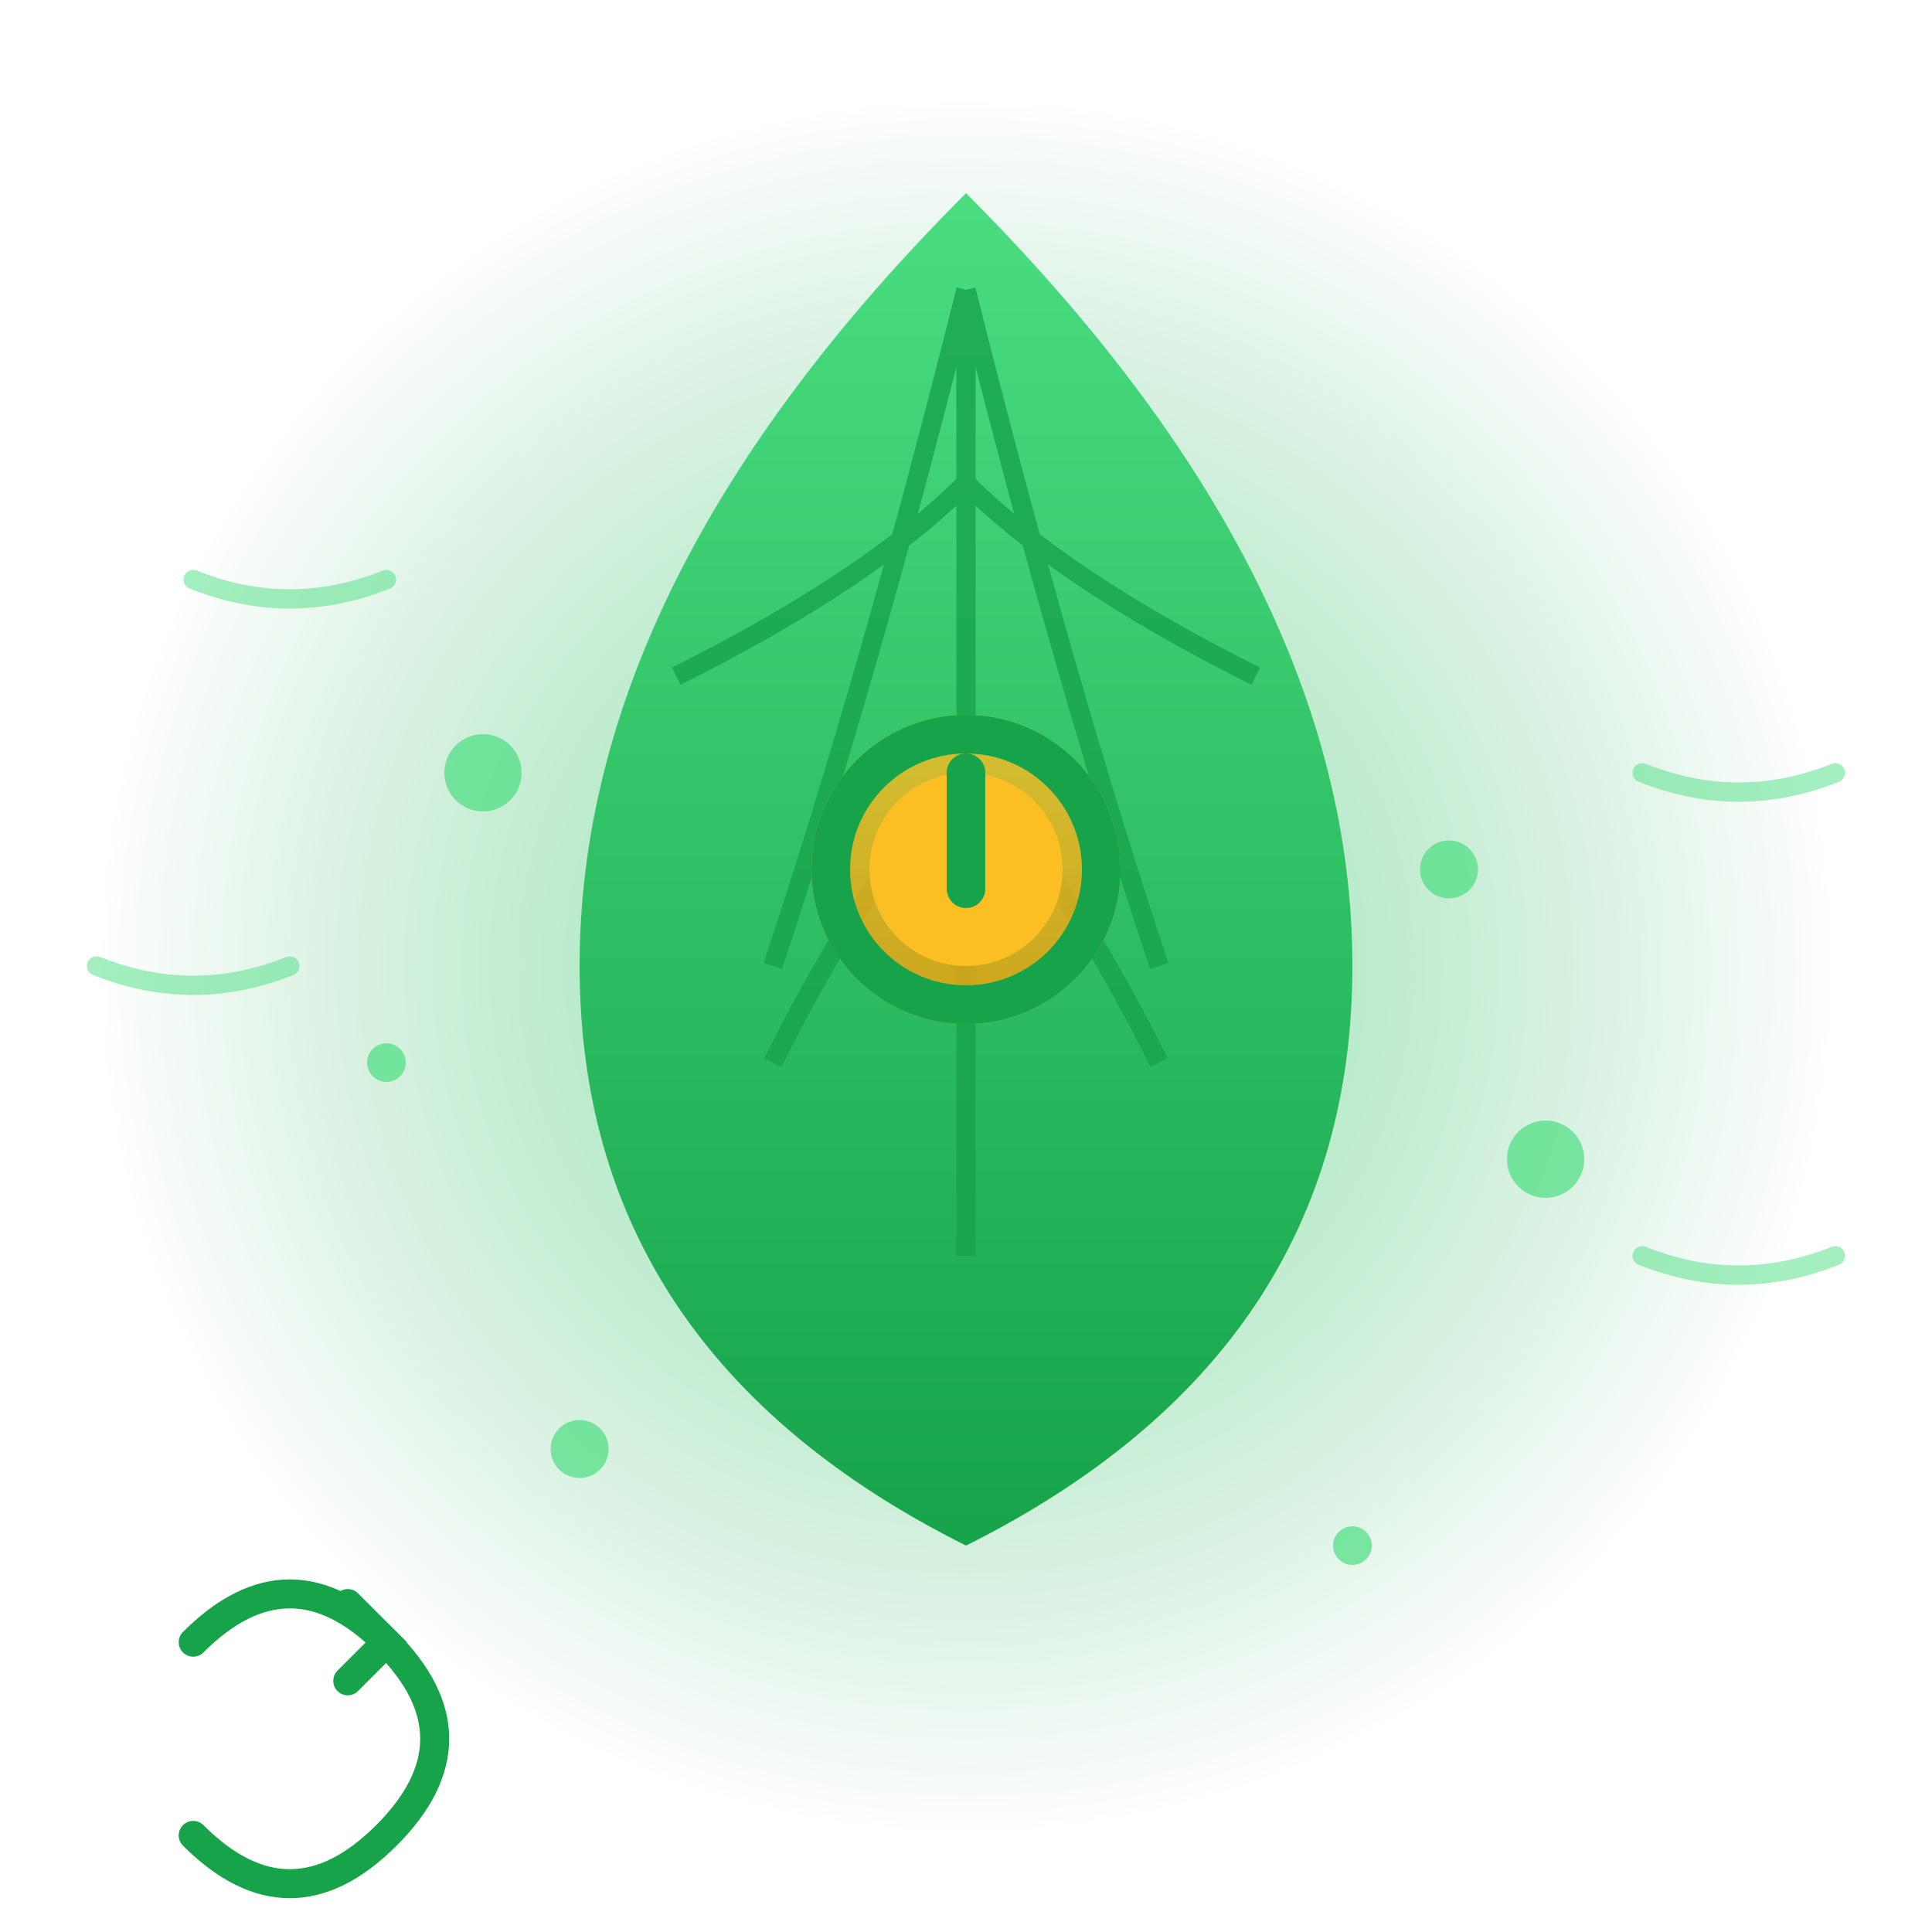
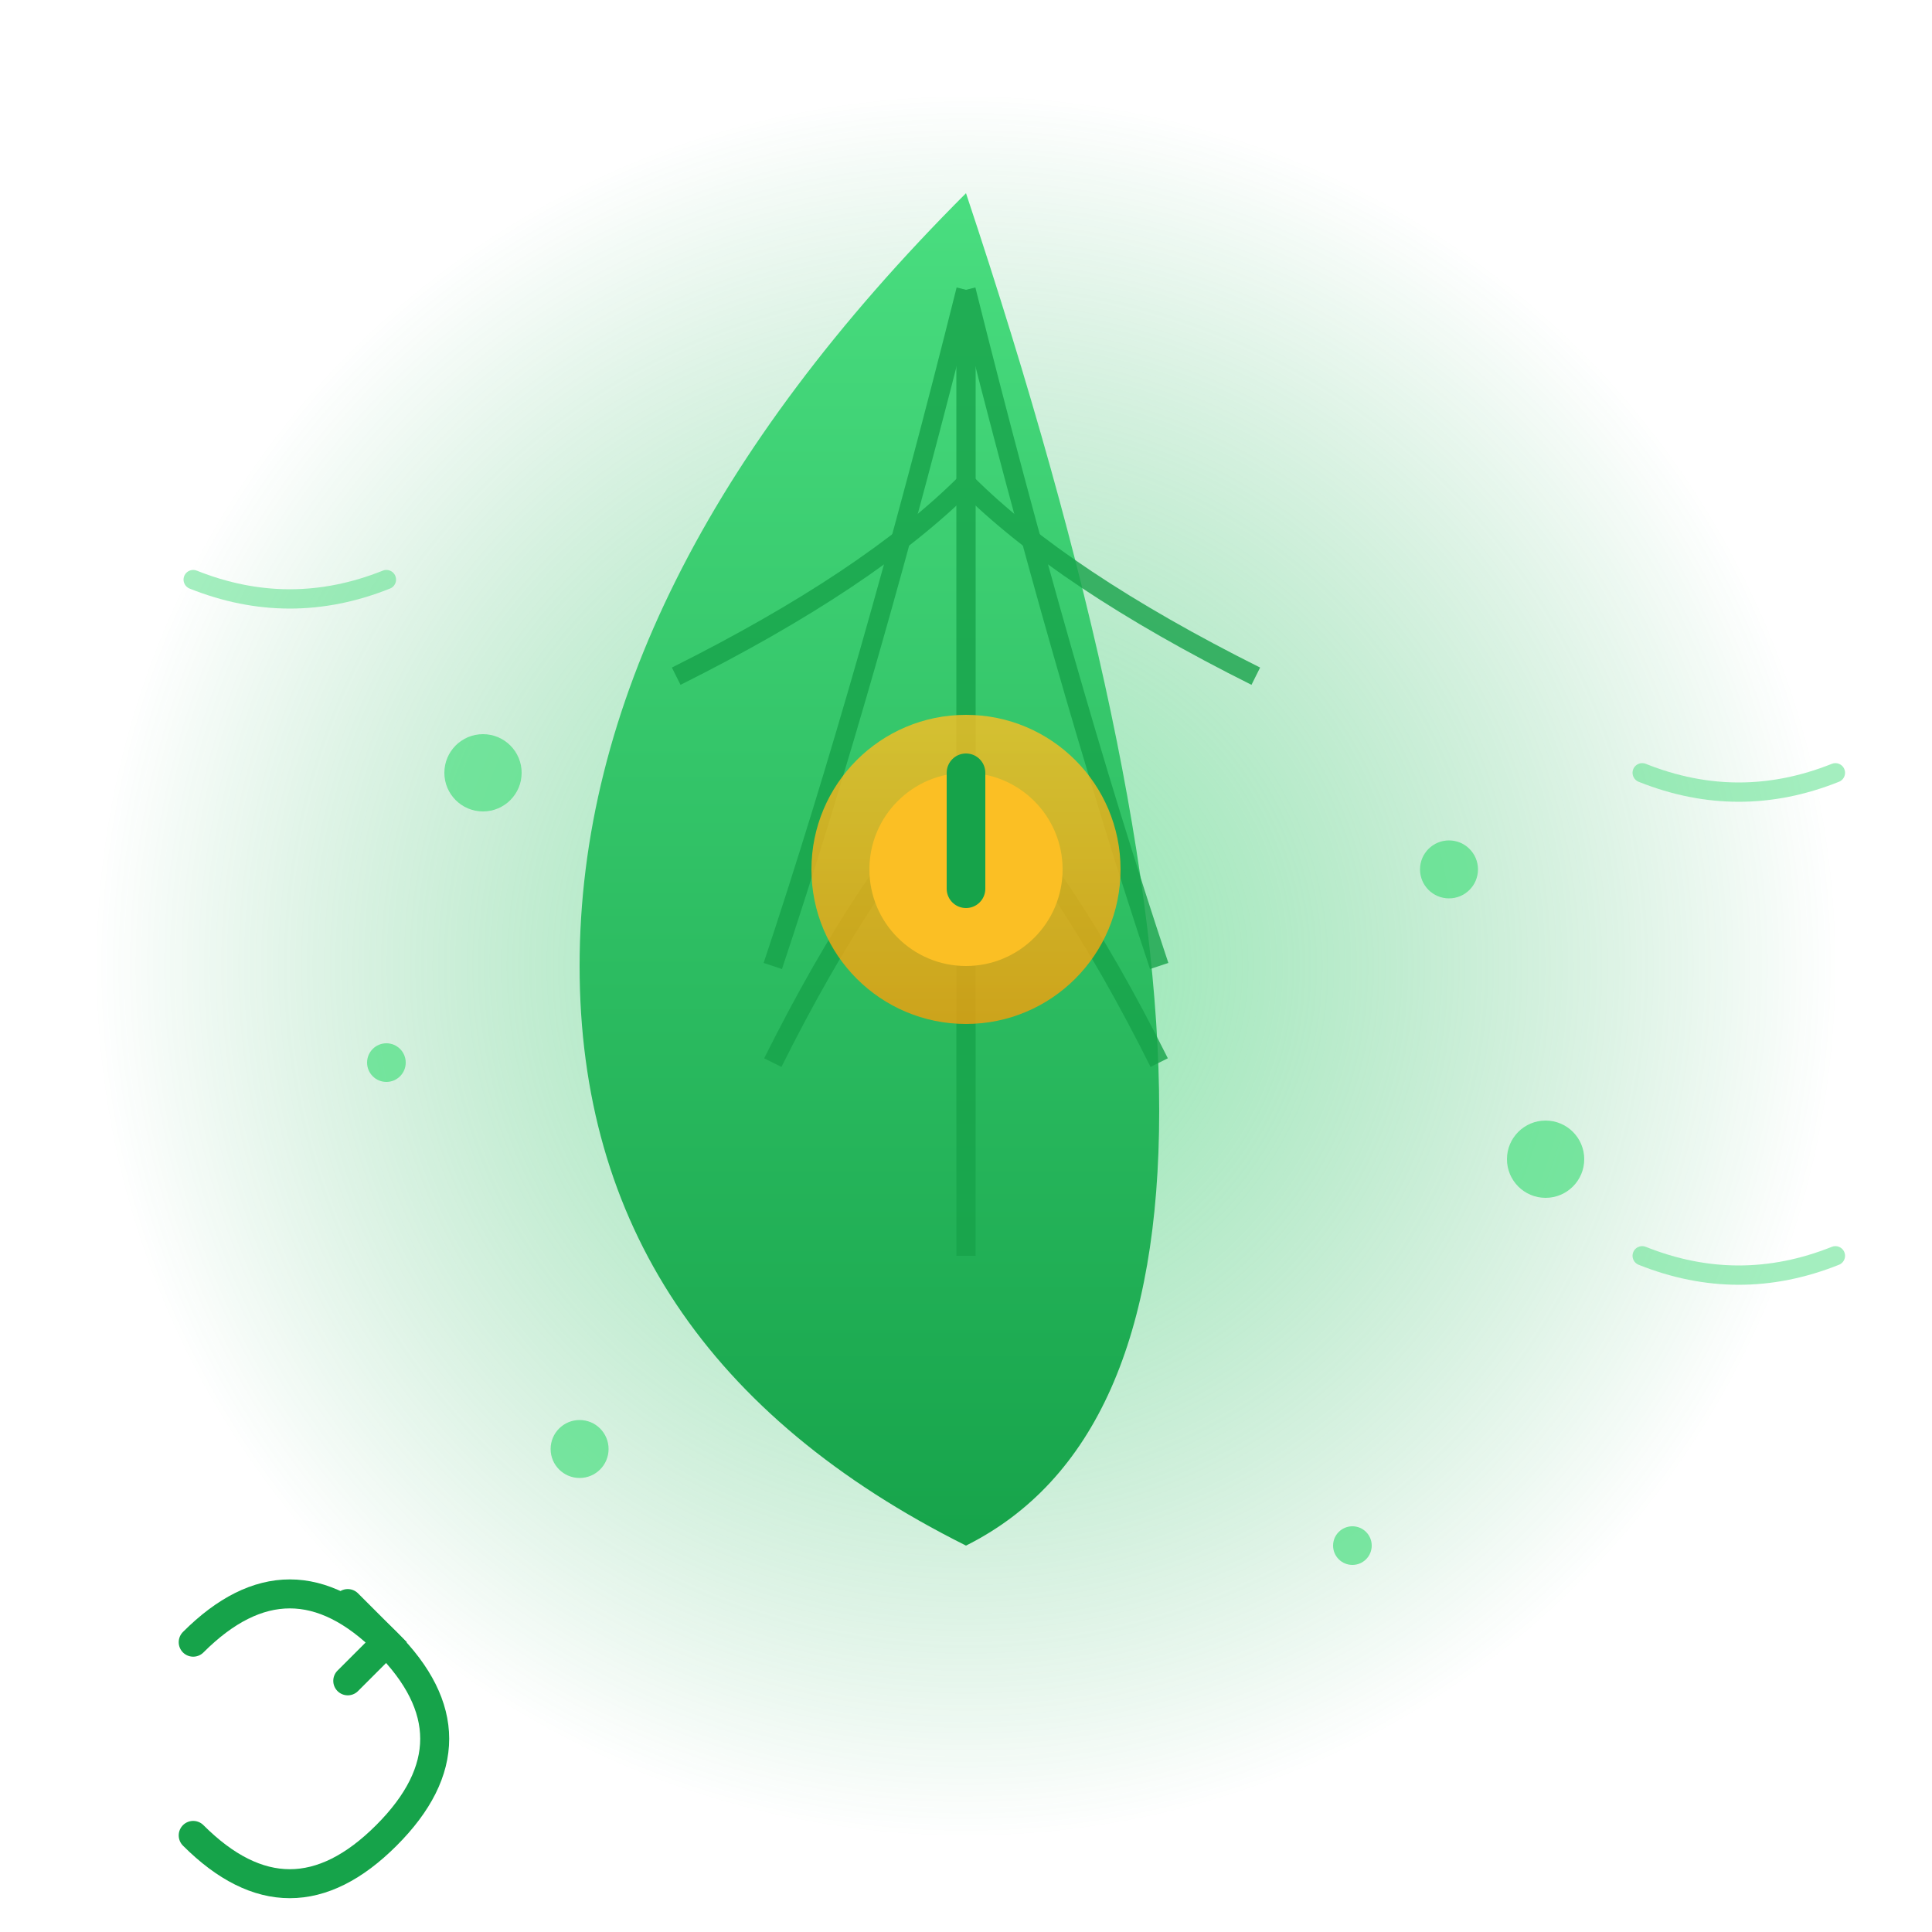
<svg xmlns="http://www.w3.org/2000/svg" width="100" height="100" viewBox="0 0 100 100" fill="none">
  <defs>
    <linearGradient id="leafGrad" x1="0%" y1="0%" x2="0%" y2="100%">
      <stop offset="0%" style="stop-color:#4ade80" />
      <stop offset="100%" style="stop-color:#16a34a" />
    </linearGradient>
    <linearGradient id="energyGrad" x1="0%" y1="0%" x2="0%" y2="100%">
      <stop offset="0%" style="stop-color:#fbbf24" />
      <stop offset="100%" style="stop-color:#f59e0b" />
    </linearGradient>
    <radialGradient id="glowGrad" cx="50%" cy="50%" r="50%">
      <stop offset="0%" style="stop-color:#4ade80" stop-opacity="0.6" />
      <stop offset="100%" style="stop-color:#16a34a" stop-opacity="0" />
    </radialGradient>
  </defs>
  <circle cx="50" cy="50" r="45" fill="url(#glowGrad)" />
-   <path d="M50 10 Q70 30 70 50 Q70 70 50 80 Q30 70 30 50 Q30 30 50 10 Z" fill="url(#leafGrad)" />
+   <path d="M50 10 Q70 70 50 80 Q30 70 30 50 Q30 30 50 10 Z" fill="url(#leafGrad)" />
  <g stroke="#16a34a" stroke-width="1" fill="none" opacity="0.8">
    <path d="M50 15 Q45 35 40 50" />
    <path d="M50 15 Q55 35 60 50" />
    <path d="M50 15 Q50 40 50 65" />
    <path d="M50 25 Q45 30 35 35" />
    <path d="M50 25 Q55 30 65 35" />
    <path d="M50 40 Q45 45 40 55" />
    <path d="M50 40 Q55 45 60 55" />
  </g>
  <g fill="url(#energyGrad)">
    <path d="M20 20 L25 15 L22 15 L27 10 L22 15 L25 15 L20 20" />
    <path d="M80 25 L85 20 L82 20 L87 15 L82 20 L85 20 L80 25" />
    <path d="M15 70 L20 65 L17 65 L22 60 L17 65 L20 65 L15 70" />
    <path d="M85 75 L90 70 L87 70 L92 65 L87 70 L90 70 L85 75" />
  </g>
  <g fill="#4ade80" opacity="0.7">
    <circle cx="25" cy="40" r="2" />
    <circle cx="75" cy="45" r="1.5" />
    <circle cx="20" cy="55" r="1" />
    <circle cx="80" cy="60" r="2" />
    <circle cx="30" cy="75" r="1.5" />
    <circle cx="70" cy="80" r="1" />
  </g>
  <circle cx="50" cy="45" r="8" fill="url(#energyGrad)" opacity="0.8" />
  <circle cx="50" cy="45" r="5" fill="#fbbf24" />
  <g transform="translate(45, 40)" fill="#16a34a">
-     <circle cx="5" cy="5" r="7" fill="none" stroke="#16a34a" stroke-width="2" />
    <line x1="5" y1="0" x2="5" y2="6" stroke="#16a34a" stroke-width="2" stroke-linecap="round" />
  </g>
  <g transform="translate(10, 85)" stroke="#16a34a" stroke-width="1.5" fill="none">
    <path d="M0 0 Q5 -5 10 0 Q15 5 10 10 Q5 15 0 10" stroke-linecap="round" />
    <path d="M8 2 L10 0 L8 -2" stroke-linecap="round" />
  </g>
  <g stroke="#4ade80" stroke-width="1" opacity="0.5" stroke-linecap="round">
    <path d="M10 30 Q15 32 20 30" />
    <path d="M85 40 Q90 42 95 40" />
-     <path d="M5 50 Q10 52 15 50" />
    <path d="M85 65 Q90 67 95 65" />
  </g>
</svg>